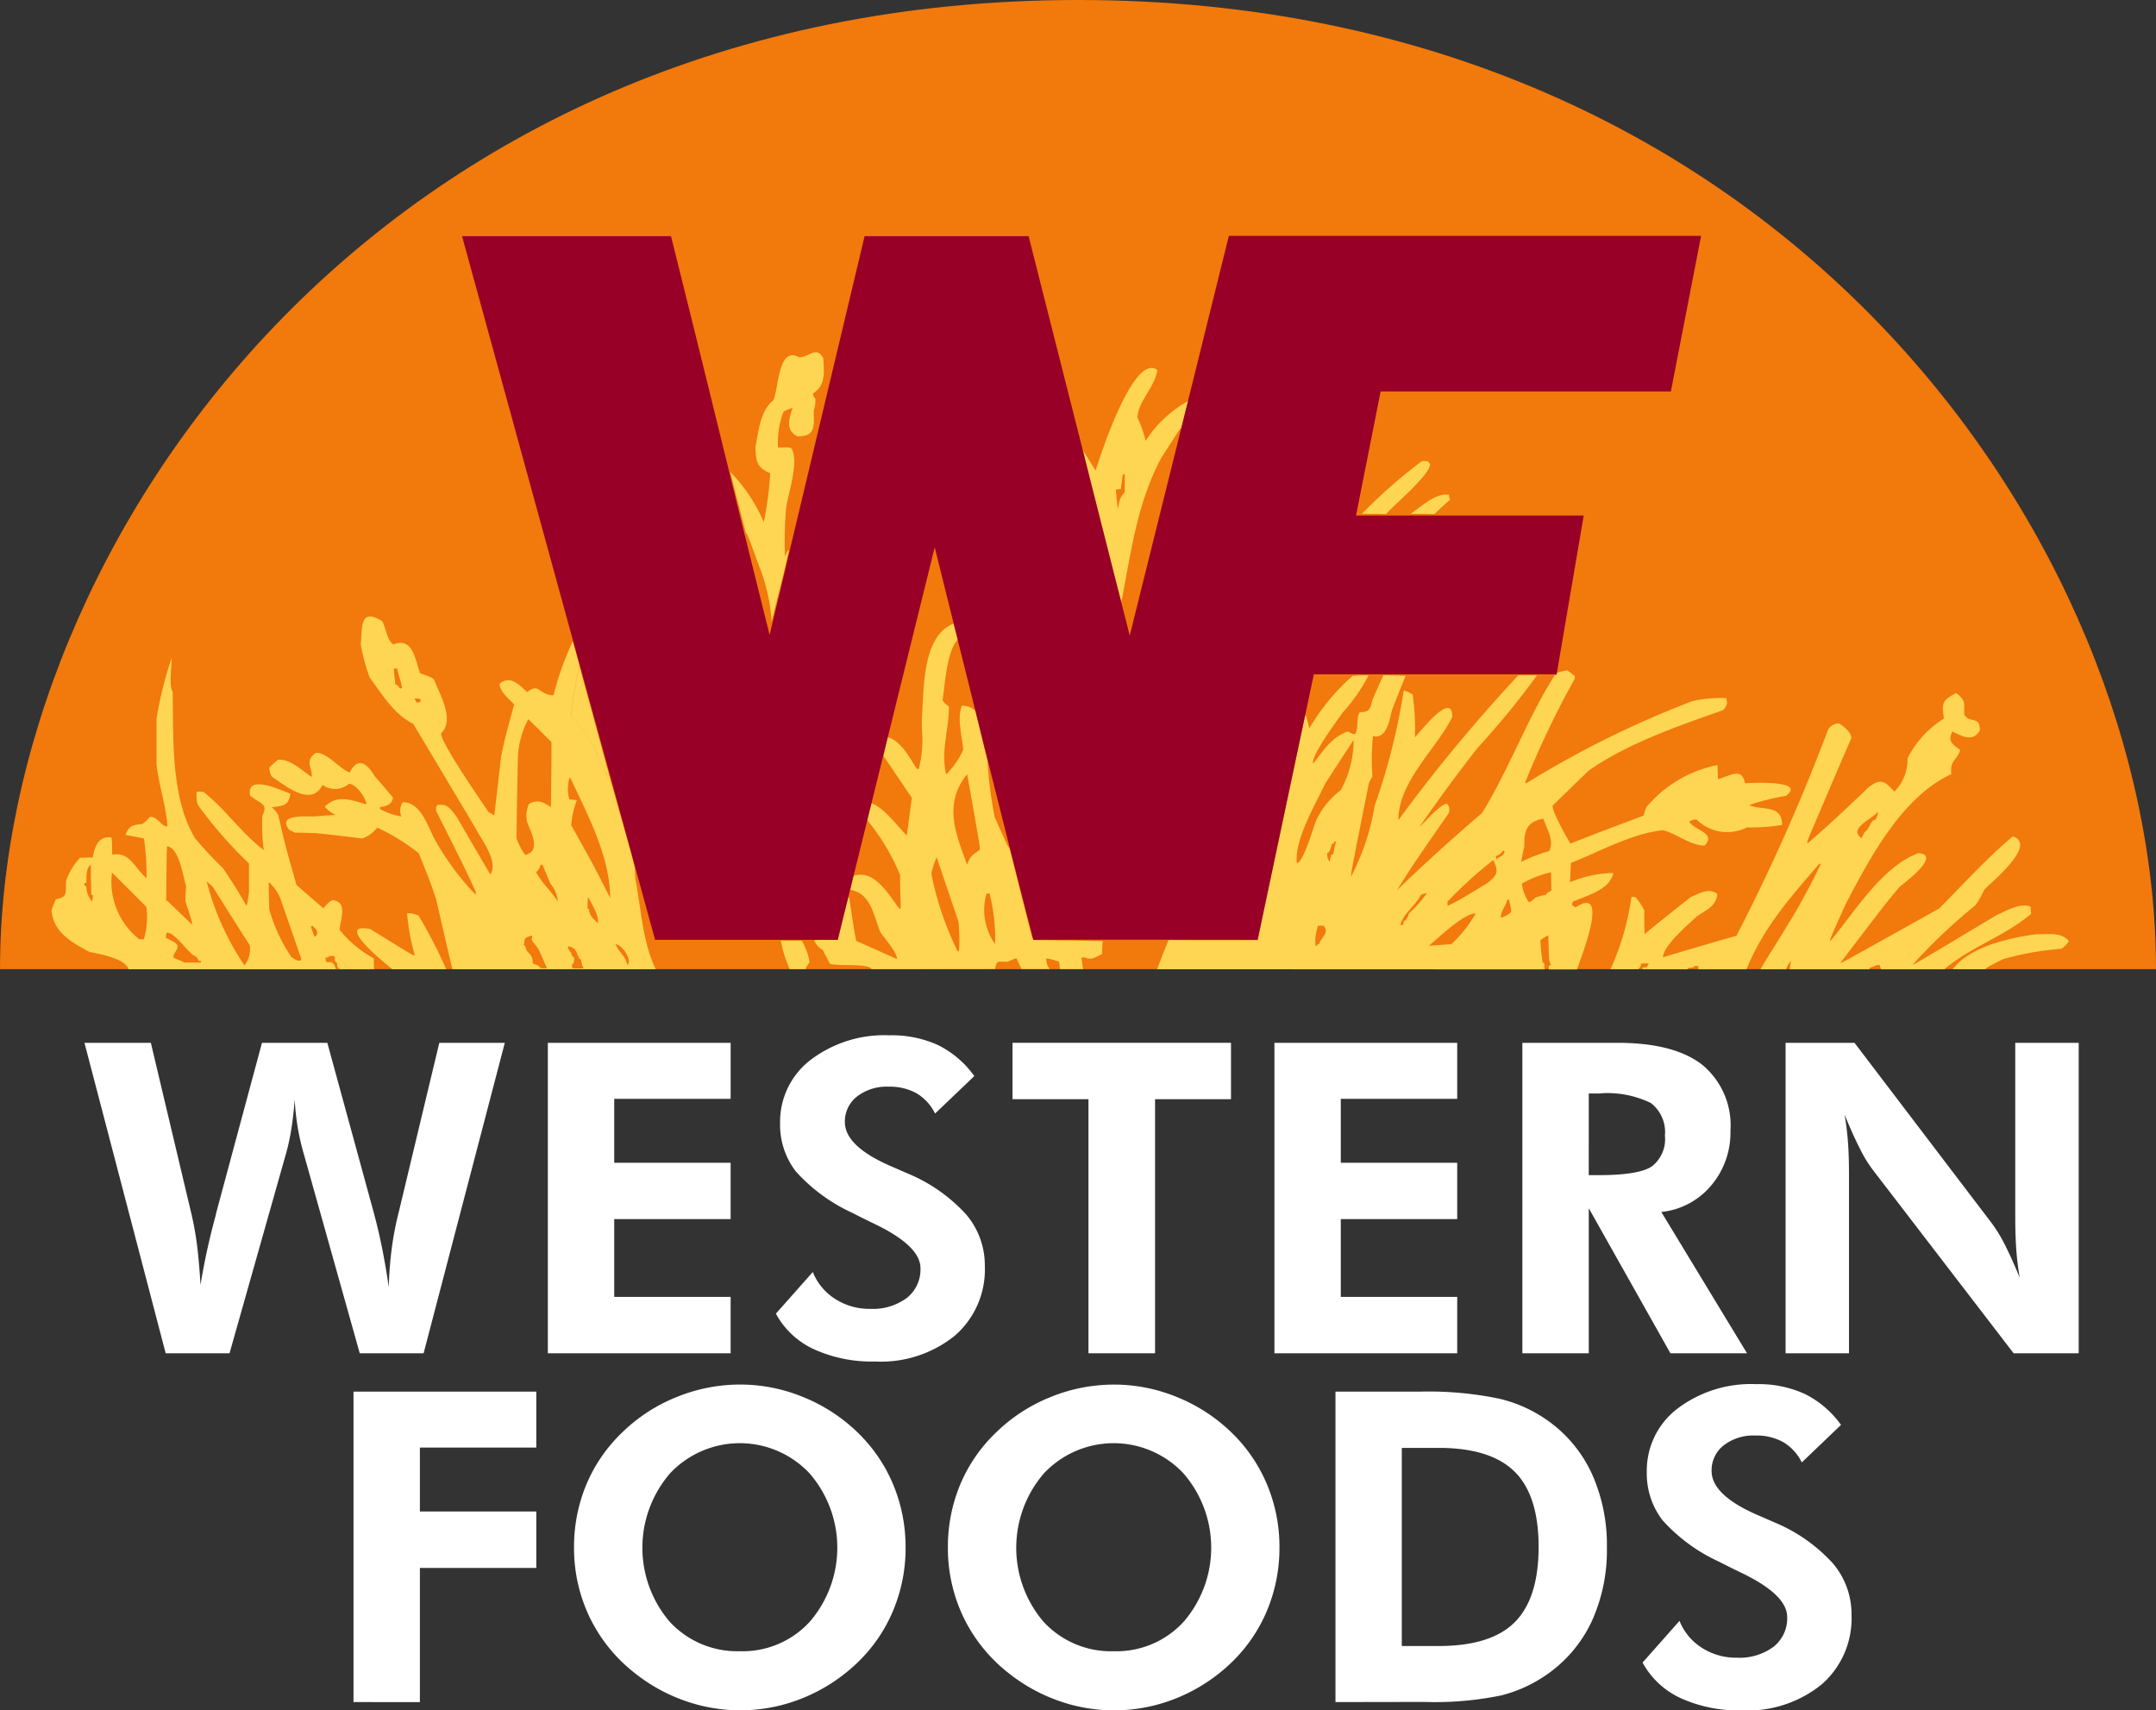
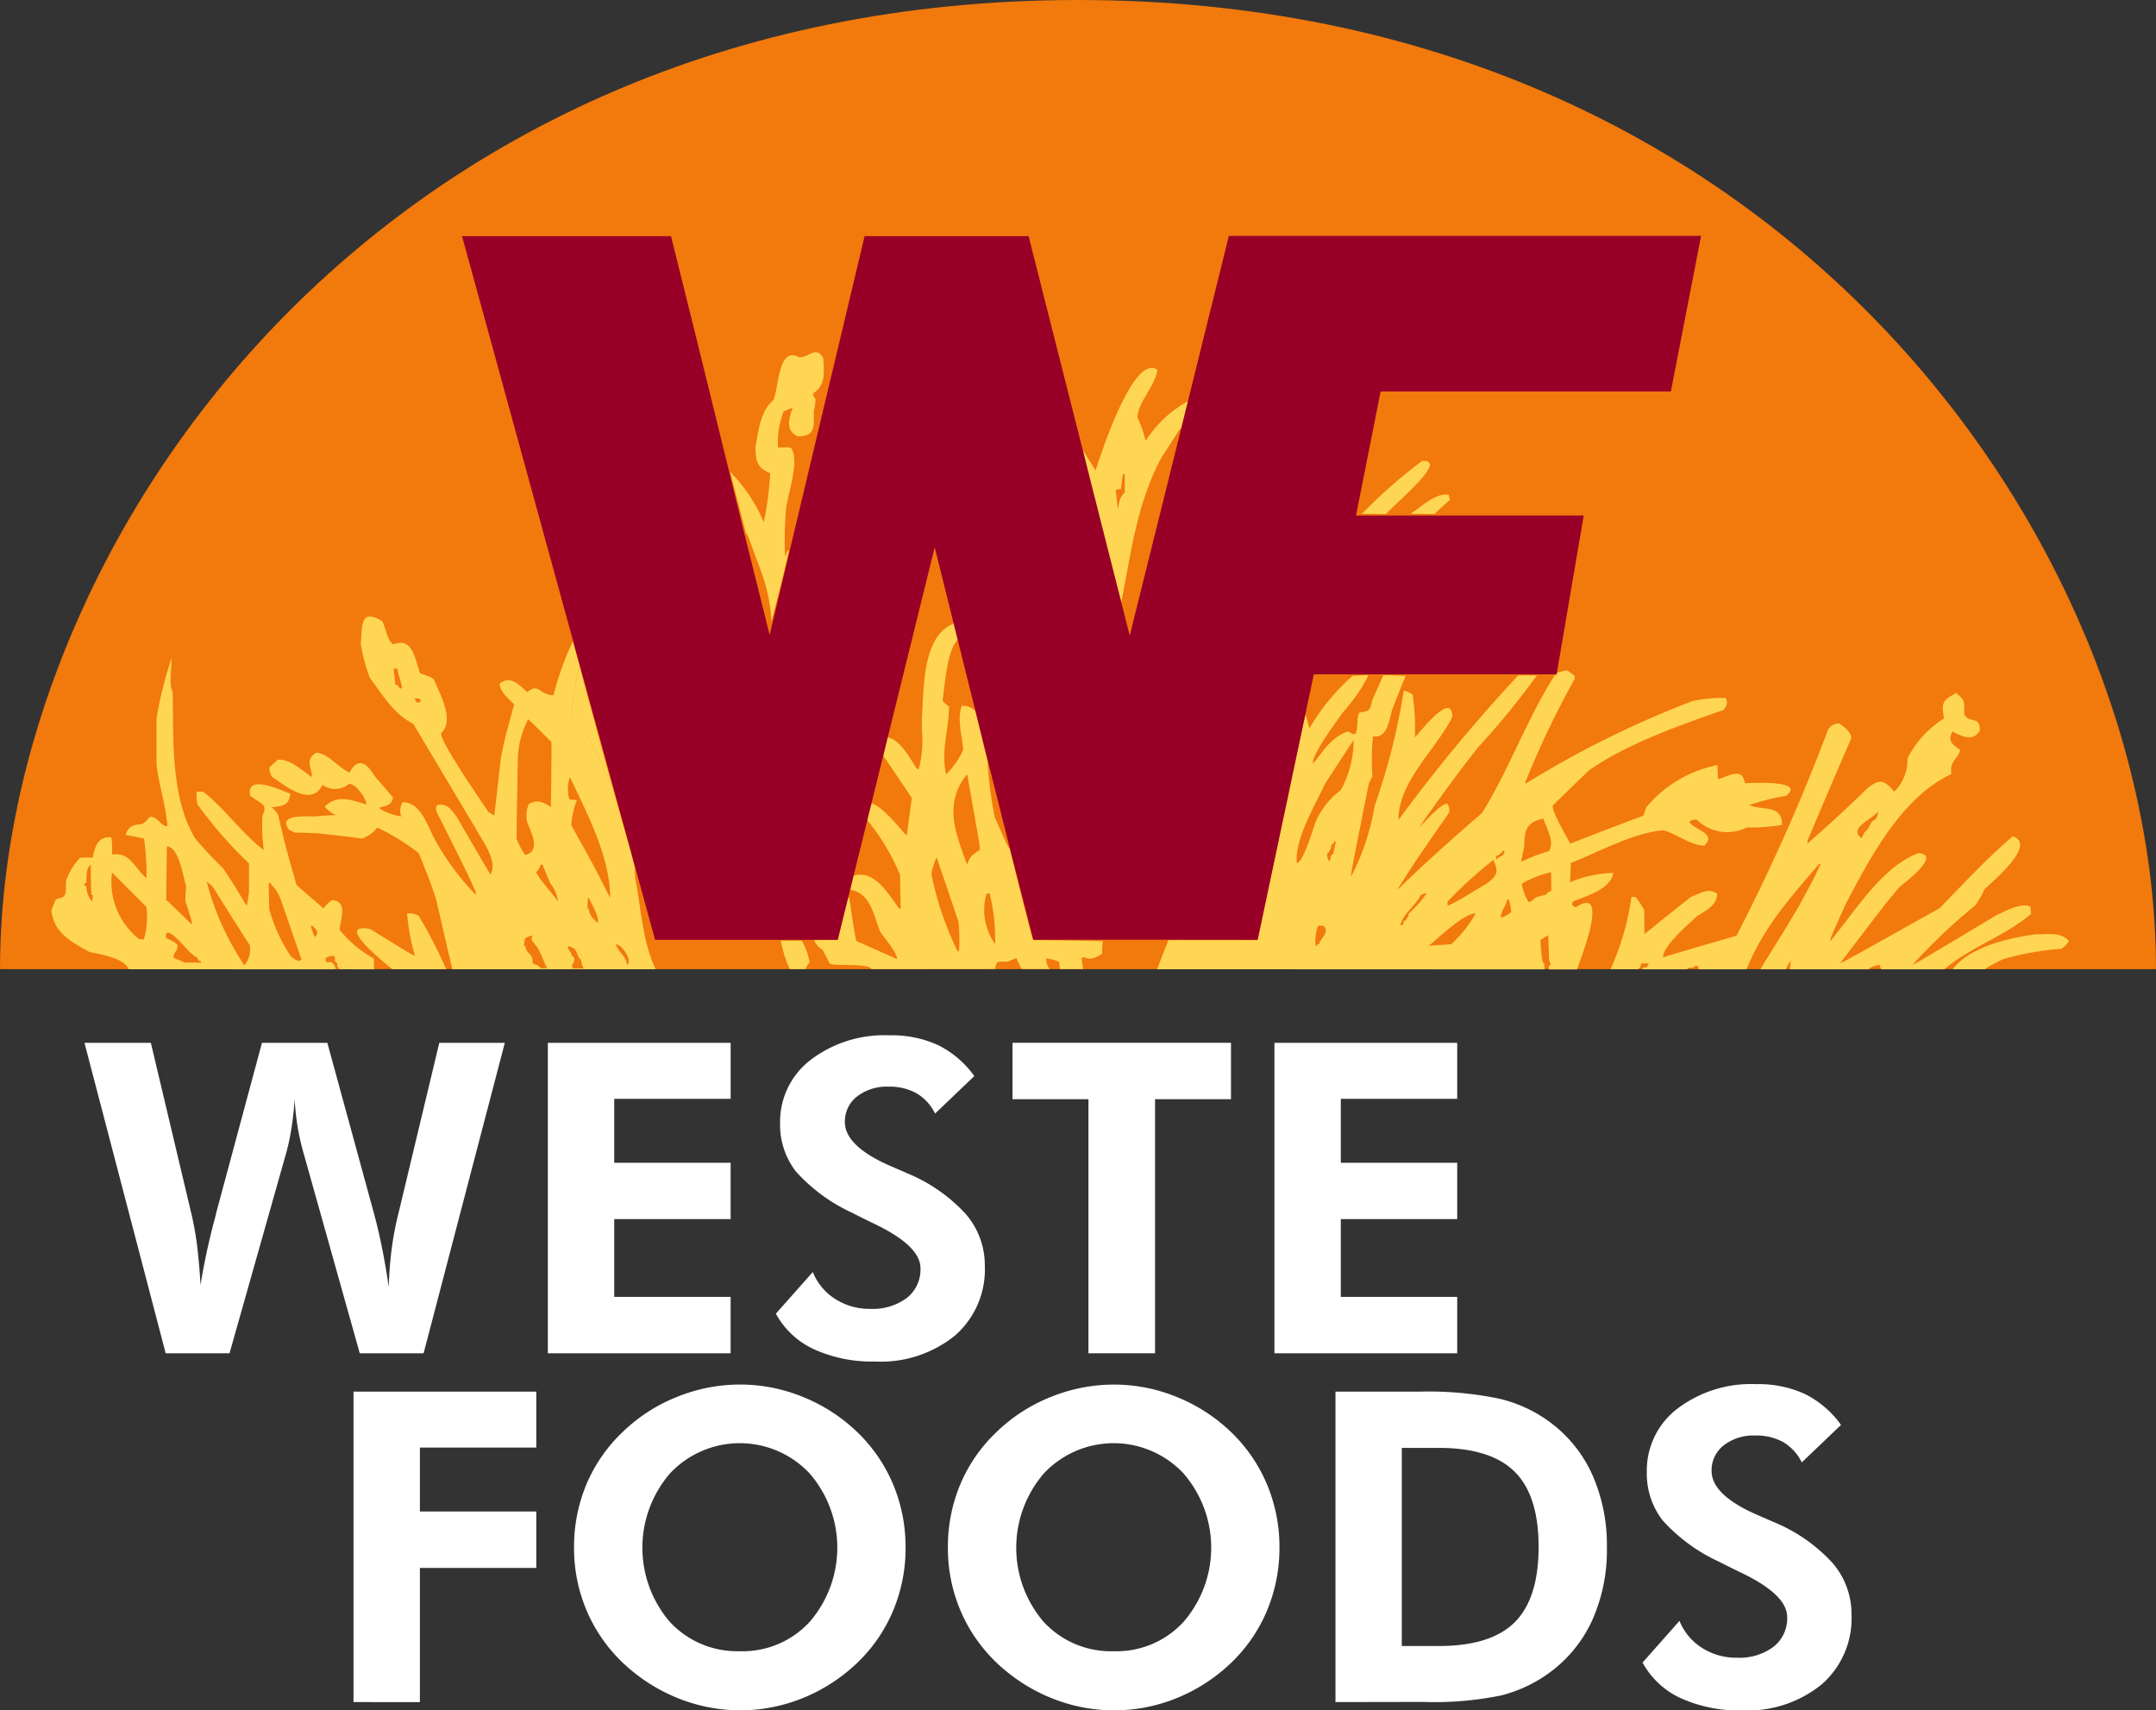
<svg xmlns="http://www.w3.org/2000/svg" width="163.123" height="129.414" viewBox="0 0 163.123 129.414">
  <rect x="0" y="0" width="163.123" height="129.414" fill="#333333" stroke="none" />
  <defs>
    <style>.a{fill:#f2790c;}.a,.b,.c,.d{fill-rule:evenodd;}.b{fill:#ffd554;}.c{fill:#980027;}.d{fill:#fff;}</style>
  </defs>
  <g transform="translate(-68.118 -64.555)">
    <path class="a" d="M68.118,137.888H231.241c0-32.1-28.325-73.333-81.561-73.333s-81.561,41.229-81.561,73.333" transform="translate(0 0)" />
    <path class="b" d="M105.254,218.389a1.208,1.208,0,0,0-.117-.35l-.117-.117c-.058,0-.058-.058-.117-.058h-.35l-.058-.117v-.234h.117l.117-.058.058-.058h.351v.058h.058v.35h.058v.058s.117.058.117.117v.175l.058.117.058.058h.058v.058h-.292m17.941-.044c-.1-.21-.016-.162-.054-.273-.016-.05.134-.1.134-.2l.038-.259c.053-.053-.223-.264-.223-.316,0-.21,0-.105-.053-.158l-.1-.157-.1-.158v-.157c.21,0,.367.157.525.21l.031.105.057.071.045.1.064.17s.082.1.082.153a.559.559,0,0,1,.055.1c.035.147.027.031.138.085v.21l.052.053v.21h.052a.529.529,0,0,1,.052.157c0,.053-.052.053-.1.053h-.683Zm-1.943-.017c-.21-.42-.42-.981-.63-1.4-.1-.21-.42-.525-.525-.735-.052-.1.136-.418-.1-.315-.368.158-.473.105-.473.63,0,.262-.157-.1,0,.053.105.1.105.262.157.368.158.315.473.368.473.893,0,.263.21.158.42.315a.623.623,0,0,1,.2.193Zm16.985-26.248a13.521,13.521,0,0,0-.93-4.143c-.888-2.431-.888-2.431-1.015-2.558-.4-1.543-.8-3.086-1.184-4.608a12.234,12.234,0,0,1,2.537,3.8,24.628,24.628,0,0,0,.486-3.7c-1.015-.423-1.078-.909-1.12-1.966.233-1.2.359-2.748,1.353-3.551.423-.845.338-4.164,1.966-3.255.8,0,1.247-.909,1.818.063.064,1.078.19,2.05-.761,2.663,0,.19,0,.19.169.423a2.811,2.811,0,0,1-.127.888c0,1.184.169,1.944-1.226,1.944-.909-.444-.676-1.247-.38-2.156a6.506,6.506,0,0,0-.677.275,6.546,6.546,0,0,0-.423,2.727c.846-.021.846-.021,1.014.063.613.972-.253,3.445-.4,4.5a29.8,29.8,0,0,0-.085,3.678c.19-.444.19-.444.3-.486C138.913,189.565,138.829,189.65,138.237,192.08Zm11.414,6.68v2.114A11.8,11.8,0,0,1,149.651,198.76Zm3.382,11.731c-.867-2.346-1.818-4.608,0-6.848.972,5.453.972,5.453.951,5.728C153.413,209.772,153.244,209.856,153.033,210.49Zm-11.562,5.749V216.2c.592-.021,1.184-.021,1.775-.021Zm13.675.254a4.439,4.439,0,0,1-.655-3.784c.063-.021.148-.042.233-.063A13.955,13.955,0,0,1,155.147,216.493Zm-2.811.592a23.716,23.716,0,0,1-2.008-5.9,5.348,5.348,0,0,1,.4-1.247c.55,1.606,1.1,3.234,1.649,4.862a13.4,13.4,0,0,1,.042,2.2A.165.165,0,0,0,152.335,217.085Zm-12.724,1.31a9.145,9.145,0,0,1-.676-2.156h1.585a4.737,4.737,0,0,1,.592,1.628c-.275.4-.275.4-.3.529Zm6.193,0c-.233-.465-2.473-.211-3.149-.4-.19-.359-.381-.719-.55-1.057a1.455,1.455,0,0,1-.634-.7l1.775-.063c.74-3.128.74-3.128.845-3.255.085.3.254,1.881.55,3.339,1.015.444,2.05.909,3.086,1.374,0-.528-.972-1.606-1.268-2.05-.529-1.332-.719-2.917-2.262-3.192.063-.359.148-.719.233-1.057,1.606-.529,2.684,1.458,3.466,2.473H148v-.423c-.021-.719-.042-1.416-.042-2.114a16.378,16.378,0,0,0-2.494-4.164c.106-.423.211-.845.338-1.268.972.38,1.944,1.712,2.663,2.452q.19-1.426.38-2.853c-.718-1.078-1.437-2.135-2.156-3.192l.317-1.395c.972.19,1.733,1.628,2.219,2.388h.148a8.853,8.853,0,0,0,.275-2.367V198.76c.106-1.923.106-5.665,2.368-6.51l.317,1.2c-.846.845-.972,3.424-1.162,4.587.148.232.148.232.486.486,0,1.754-.634,3.382-.211,5.136a6.5,6.5,0,0,0,1.29-1.86c-.085-1.078-.486-2.325-.106-3.34a1.452,1.452,0,0,1,1.036.4c.3,1.247.592,2.515.909,3.783a29.634,29.634,0,0,0,.549,4.27c1.015,2.262,1.015,2.262,1.12,2.346,1.691,6.743,1.691,6.743,1.8,6.933,1.733.021,3.488.042,5.242.084-.021.317-.043.634-.043.973-.486.232-.8.507-1.331.253a.759.759,0,0,0-.233.042c.042.275.085.549.127.845h-1.754c-.021-.19-.042-.381-.063-.55a3.888,3.888,0,0,0-.972-.253,1.254,1.254,0,0,0,.254.8h-2.114c-.148-.275-.275-.55-.4-.824a6.155,6.155,0,0,0-.655.275c-.719,0-.867-.127-.951.55Zm18.621-34.816q-.073-.726-.145-1.452a.941.941,0,0,1,.387-.049c.145-1.21.145-1.21.29-1.113v1.355C164.522,182.757,164.57,183,164.425,183.58Zm.276,7.042c-1.014-3.784-2.05-7.652-2.9-11.478l.951,1.522c.359-1.142,2.875-8.941,4.671-7.609-.169,1.289-1.5,2.431-1.5,3.614a8.632,8.632,0,0,1,.613,1.754,8.863,8.863,0,0,1,3.234-3.023c-.19.677-.359,1.353-.528,2.05-.085.021-.085.021-1.522,2.262C165.884,183.139,165.44,186.838,164.7,190.622Zm18.2-6.679a39.147,39.147,0,0,1,4.544-3.995,3.12,3.12,0,0,1,.444.021c.042.063.106.127.169.212,0,.824-2.706,3.065-3.319,3.762a.078.078,0,0,0-.063.021C184.083,183.942,183.491,183.942,182.9,183.942Zm3.678,0c.761-.486,1.9-1.627,2.9-1.437a2.45,2.45,0,0,0,.085.38c-.4.338-.782.7-1.163,1.057a.078.078,0,0,0-.063.021C187.74,183.942,187.148,183.942,186.577,183.942Zm-76.453,13.232c-.169-.254-.169-.254-.359-.338-.042-.4-.085-.8-.127-1.184h.275c.085.507.3.972.359,1.48A.306.306,0,0,0,110.125,197.174Zm1.268,1.057a2.292,2.292,0,0,1-.169-.317c.338,0,.338,0,.444.063v.211A1.071,1.071,0,0,0,111.393,198.231Zm12.3-2.811c.8,3,1.628,6,2.452,9.025-.063,0-.063,0-1.416-2.959a12.09,12.09,0,0,0-1.649-2.219A29.765,29.765,0,0,1,123.695,195.42Zm-2.156,10.716v-4.967C121.6,201.169,121.6,201.169,121.539,206.136Zm-17.967.7c.55-.042,1.12-.085,1.691-.106C105.432,206.792,105.432,206.792,103.572,206.834Zm17.967-5.665v4.967c-.571-.4-1.036-.613-1.67-.232a2.252,2.252,0,0,0-.127,1.353c.3.8,1.078,2.2-.148,2.494a5.412,5.412,0,0,1-.655-1.247c.021-2.071.063-4.143.106-6.193a6.914,6.914,0,0,1,.782-2.832C120.4,200.028,120.968,200.6,121.539,201.169Zm4.481,11.837c-1.1-2.2-1.1-2.2-2.938-5.5a6.531,6.531,0,0,1,.423-1.9l-.571-.063a2.891,2.891,0,0,1,.042-1.691C124.287,206.644,126.02,209.878,126.02,213.006Zm-33.5-3.91v4.122h-.085C92.475,209.074,92.475,209.074,92.518,209.1Zm29.55,4.185c-.486-.761-1.2-1.4-1.649-2.219a1.1,1.1,0,0,0,.338-.571h.148c.191.465.381.93.592,1.416A2.523,2.523,0,0,1,122.067,213.281Zm-35.236,0a1.81,1.81,0,0,1-.444-1.163,1.01,1.01,0,0,1-.148-.063v-.148a.306.306,0,0,1,.148-.042c.021-.4-.042-1.12.338-1.374,0,.74.021,1.5.042,2.262l.127.063C86.874,212.964,86.853,213.112,86.832,213.281Zm13.4.592c-.021-.676-.042-1.353-.042-2.008.148,0,.148,0,.148.084C100.3,212.583,100.254,213.217,100.233,213.873Zm24.857,1.036c-.381-.381-.613-.529-.676-1.057a.357.357,0,0,0-.106-.042c.021-.8.021-.8.085-.825C124.625,213.471,125.2,214.38,125.09,214.908Zm-32.572-1.691V209.1c.909.148,1.184,2.262,1.416,3,0,.38-.063.528-.042,1.163.507,1.585.507,1.585.486,1.754Zm11.16,2.748a5.983,5.983,0,0,1-.3-.824.27.27,0,0,1,.127-.021C103.8,215.416,104.037,215.606,103.678,215.965Zm-13.274.169a5.515,5.515,0,0,1-2.071-5.052l2.6,2.6a6.016,6.016,0,0,1-.19,2.452Zm9.829-2.262c.021-.655.063-1.29.106-1.924a3.114,3.114,0,0,1,.8,1.29c.507,1.458,1.014,2.917,1.522,4.4-.148.3-.592-.063-.761-.169A12.346,12.346,0,0,1,100.233,213.873Zm-6.447,4.016c-.211-.148-.592-.232-.8-.38,0-.444.359-.486.3-.951-.211-.211-.211-.211-.867-.528,0-.275,0-.275.085-.4.634,0,1.628,1.628,2.219,1.839.063.085.127.19.19.3h.148v.127Zm33.523.19c-.085-.676-.655-.972-.866-1.564C126.929,216.515,127.753,217.783,127.309,218.079Zm-28.958.021a20.4,20.4,0,0,1-2.853-6.341l.444.38c.93,1.48,1.86,2.959,2.811,4.439A1.9,1.9,0,0,1,98.351,218.1Zm25.2.3c.211-.655-.021-.909-.021-1.5a7.141,7.141,0,0,1,.719,1.5Zm-2.388,0c-.317-.507-1.712-1.924-.7-2.431.338.8.676,1.606,1.036,2.431Zm-15.3,0a2.544,2.544,0,0,0-.761-.655,3,3,0,0,0-.465.148,2.994,2.994,0,0,1-.106-.338c.233-.106.465-.19.7-.275a3.991,3.991,0,0,1,.846.972,1.031,1.031,0,0,1,.254.021l.063.127Zm-16.275,0c-.275-.845-2.283-1.162-2.959-1.31-1.332-.719-2.727-1.458-2.875-3.149.105-.3.211-.571.338-.845.888-.169.719-.381.761-1.374a4.934,4.934,0,0,1,1.057-1.754c.317-.021.634-.021.972-.021.127-.867.465-1.649,1.4-1.522.105.465.021,1.1.084,1.311,1.311-.254,1.649.972,2.579,1.775a20.469,20.469,0,0,0-.19-3c-.465-.106-.93-.19-1.4-.275.254-.676.529-.761,1.247-.824.211-.127.211-.127.613-.55.634,0,.782.719,1.31.719-.106-1.586-.655-3.107-.824-4.693v-3.445a28.523,28.523,0,0,1,1.142-4.587c.021.655-.233,2.071.084,2.557.063,3.53-.169,7.969,1.691,11.076a28.075,28.075,0,0,0,2.114,2.262c.951,1.437.951,1.437,1.754,2.811.063,0,.063,0,.211-.972v-2.2a31.131,31.131,0,0,1-3.889-4.46,2.613,2.613,0,0,1-.063-.972,4.116,4.116,0,0,1,.507.021c1.648,1.29,2.9,3.15,4.566,4.4a13.388,13.388,0,0,1-.106-2.6c.465-.951-.19-.888-.93-1.522-.338-1.754,2.579-.275,3.044-.148-.106.93-.571.93-1.416,1.036a1.68,1.68,0,0,1,.507.613c.528,2.283.528,2.283,1.374,5.263.676.592,1.353,1.184,2.05,1.776a2.016,2.016,0,0,1,.655-.634c1.162.127.676,1.311.549,2.241a8.62,8.62,0,0,0,2.6,2.177c0,.275,0,.549.021.824h-1.775l-.063-.127a1.031,1.031,0,0,0-.254-.021,3.991,3.991,0,0,0-.846-.972c-.232.085-.465.169-.7.275a2.994,2.994,0,0,0,.106.338,3,3,0,0,1,.465-.148,2.544,2.544,0,0,1,.761.655Zm19.953,0c-.233-.211-4.566-3.593-1.67-3.044,3.213,1.987,3.213,1.987,3.382,2.008a15.147,15.147,0,0,1-.592-3.192,1.723,1.723,0,0,1,.867.169,36.753,36.753,0,0,1,2.093,4.058Zm4.544,0c-.423-1.776-.824-3.53-1.226-5.284-.423-1.268-.423-1.268-1.31-3.488a15.6,15.6,0,0,0-3.149-1.945,2.453,2.453,0,0,1-1.142.824c-1.141-.148-2.283-.275-3.4-.4-.571-.021-1.141-.042-1.691-.042-.148-.085-.3-.148-.423-.211-.951-1.184,1.226-1.015,1.839-1.015,1.86-.042,1.86-.042,1.691-.106a2.287,2.287,0,0,1-.845-.634c.93-.93,1.966-.528,3.149-.169,0-.444-.782-1.564-1.31-1.564a1.621,1.621,0,0,1-2.008.084c-.866,1.754-2.9-.021-3.826-.613a1.226,1.226,0,0,1-.19-.719l.634-.571c.93-.085,1.839.824,2.579,1.31,0-.824-.571-1.226.317-1.839.867,0,1.67,1.12,2.537,1.5.634-1.268,1.374-.634,1.881.253.465.529.93,1.078,1.395,1.628-.042.55-.55.676-.993.74a.538.538,0,0,0,.042.148,4.879,4.879,0,0,0,1.585.55,1.2,1.2,0,0,1,.106-1.078c1.332,0,1.839,1.67,2.367,2.705a19.874,19.874,0,0,0,3.149,4.291.586.586,0,0,1,.021-.19c-.74-1.628-.74-1.628-3-6.13-.021-.3-.021-.3.085-.465.761-.127,1.015.317,1.458.888.845,1.458,1.691,2.917,2.558,4.376.613-1.036-.676-2.621-1.142-3.53l-4.692-7.863c-1.522-.8-2.262-2.114-3.3-3.509a14.128,14.128,0,0,1-.676-2.515c.105-1.48-.021-2.748,1.627-1.755.275.507.381,1.522.846,1.755,1.458-.571,1.628,1.1,2.008,2.177.867.317.867.317,1.057.486.444,1.12,1.585,3.023.55,4.058-.169.549,3.213,5.411,3.572,5.961a5,5,0,0,1,.444.275l.507-4.439c.275-1.332.275-1.332.993-3.974-.359-.381-1.1-.972-1.1-1.564.8-.655,1.416.021,2.093.634.888-.761.888.233,1.987.233a22.382,22.382,0,0,1,1.459-4.079l.507,1.839a29.765,29.765,0,0,0-.613,3.847,12.09,12.09,0,0,1,1.649,2.219c1.353,2.959,1.353,2.959,1.416,2.959,1.268,4.566,1.353,4.65,1.733,6.3,0,.275.021.55.042.824.423,2.156.549,4.819,1.543,6.827h-5.221a7.141,7.141,0,0,0-.719-1.5c0,.592.233.846.021,1.5H121.5c-.359-.824-.7-1.628-1.036-2.431-1.014.507.381,1.923.7,2.431Zm106.636-9.913c-1.141-.761.993-1.522,1.226-2.05a1.057,1.057,0,0,1-.211.655c-.338,0-.423.7-.782.909A3.368,3.368,0,0,0,220.714,208.483Zm-27.626,1.628c-.021-.106-.042-.19-.063-.275a.922.922,0,0,0,.528-.4h.127C193.679,209.9,193.257,209.814,193.088,210.11Zm-12.64.148a.859.859,0,0,1-.169-.655c.233-.106.254-.444.359-.7a.313.313,0,0,1,.148-.021v-.148h.148c-.085.317-.148.634-.211.951a1.062,1.062,0,0,0-.148.063Zm14.5.021c.064-.4.148-.8.233-1.184,0-1.078.085-1.839,1.437-2.093.275.824.845,1.628.444,2.452A12.471,12.471,0,0,0,194.947,210.279Zm-16.973.105c-.211-1.775,1.395-4.438,2.135-6.024.718-1.12,1.437-2.22,2.156-3.319a7.836,7.836,0,0,1-.972,3.8,6.026,6.026,0,0,0-1.881,2.346C179.222,207.679,178.5,210.258,177.975,210.385Zm17.544,2.938a3.533,3.533,0,0,1-.528-1.4,7.835,7.835,0,0,1,2.219-.866c0,.444,0,.888.021,1.353-.106.169-.317.105-.38.338-.275.063-.55.127-.8.212C195.688,213.281,195.688,213.281,195.518,213.323Zm-6.13.275a1.615,1.615,0,0,1-.021-.317,32.531,32.531,0,0,1,3.466-3.149c.423.867.317,1.163-.486,1.775C191.4,212.456,190.382,213.154,189.389,213.6Zm4.016.909c-.021-.507.4-.909.486-1.374h.148c.021.317.127.423.148.93A1.931,1.931,0,0,1,193.4,214.507Zm-7.609.571c.233-.93,1.12-1.438,1.543-2.283a.8.8,0,0,1,.465-.148,9.562,9.562,0,0,1-1.374,1.543c0,.275-.19.338-.211.528h-.148l-.063.317A.625.625,0,0,0,185.8,215.077Zm2.156,1.543c.7-.549,2.621-2.452,3.551-2.452a9.7,9.7,0,0,1-1.839,2.325Zm-8.561,0a3.329,3.329,0,0,1,.19-1.522h.4c.529.528-.254.951-.317,1.395h-.148v.127ZM227.6,218.4c1.268-1.691,4.249-2.367,6.257-2.642.888.021,1.924-.211,2.537.507a1.571,1.571,0,0,1-.592.592,22.052,22.052,0,0,0-4.4.782c-1.2.613-1.2.613-1.331.761Zm-25.893,0a19.628,19.628,0,0,0,1.585-5.474,1.583,1.583,0,0,1,.317.021,5.255,5.255,0,0,1,.656.993c0,.592,0,1.184.021,1.8,1.162-.951,2.325-1.881,3.509-2.811.7-.275,1.332-.719,1.987-.233-.042.909-.825,1.226-1.522,1.691-.634.592-2.579,2.241-2.579,3.107,1.839-.55,3.7-1.1,5.559-1.628a146.6,146.6,0,0,0,6.933-15.6.973.973,0,0,1,.846-.465c.338.253.909.634.909,1.12-1.12,2.579-2.219,5.157-3.319,7.757v.211c1.564-1.352,3.107-2.79,4.587-4.227.951-.74,1.268-.507,1.987.3a3.41,3.41,0,0,0,.993-2.515,7.629,7.629,0,0,1,2.769-3.023c-.211-1.184-.127-1.353.909-1.924.74.571.613.719.613,1.606.38.761,1.226.042,1.184,1.247-.55.888-1.374.4-2.072.063-.4.761.042.972.592,1.4-.275.824-.8.782-.676,1.818-3.762,1.755-6.151,6.341-7.99,9.829-1.141,2.536-1.141,2.536-1.184,2.832,1.8-2.135,3.889-5.643,6.679-6.679,1.818.127-1.1,2.283-1.4,2.536-1.057,1.247-1.057,1.247-4.5,5.77.148-.021.148-.021,7.483-4.122,1.8-1.818,3.593-3.8,5.559-5.453,1.945.634-1.775,3.593-2.156,4.037a6.6,6.6,0,0,1-.677,1.184,43.14,43.14,0,0,0-4.735,4.481c.169-.042.169-.042,6.341-3.741.634-.275,1.839-.993,2.579-.634a4.766,4.766,0,0,0,.043.528c-1.924,1.67-4.608,2.516-6.574,4.206h-4.777a1.874,1.874,0,0,1-.105-.317c-.19-.021-.19-.021-.761.211a.158.158,0,0,0-.021.106h-6.024c.021-.211.042-.423.085-.634a1.421,1.421,0,0,0-.359.634h-1.945c.191-.4,1.543-2.452,2.917-4.8,1.12-2.071,1.12-2.071,1.649-3.192a.306.306,0,0,0-.148.042c-2.2,2.557-4.185,4.777-5.475,7.948H208.37a1.027,1.027,0,0,1-.021-.254h-.275c-.106.233-.507.042-.55.254h-3.4a.271.271,0,0,1,.021-.127,1.6,1.6,0,0,1,.317-.021,1.3,1.3,0,0,1,.148-.3,5.347,5.347,0,0,0-.592.021c-.021.211-.021.211-.211.423Zm-34.305,0c.275-.719.55-1.437.846-2.156V216.2h6.764q1.776-8.529,3.593-17.015c.084.063.084.063.317.993A16.123,16.123,0,0,1,182.2,196.2c.4-.021.8-.042,1.2-.042a12.833,12.833,0,0,1-1.945,2.811c-.38.549-2.431,3.276-2.241,3.868.846-1.057,1.353-1.966,2.621-2.431.4.211.4.211.571.19.254-.507.042-1.268.338-1.648.761,0,.782-.254.951-.93.275-.634.55-1.247.824-1.86.549,0,1.12.021,1.691.042-.359.867-.7,1.733-1.036,2.6-.169.613-.359,2.219-1.437,1.966a18.207,18.207,0,0,0-.042,3.044,4.423,4.423,0,0,0-.275.55c-1.353,6.785-1.353,6.785-1.332,7.017a17.908,17.908,0,0,0,1.776-5.348,48.666,48.666,0,0,0,2.2-8.708,1.642,1.642,0,0,1,.676.3,17.711,17.711,0,0,1,.169,3.234c.38-.38,2.833-3.593,2.833-1.543-1.205,2.431-4.08,4.861-4.08,7.8a121.609,121.609,0,0,1,9.068-10.949h1.416a61.146,61.146,0,0,1-4.46,5.453c-1.543,1.945-3.023,3.995-4.439,6.024.508-.444,1.438-1.628,2.093-1.775a.749.749,0,0,1,.148.7c-2.685,3.868-2.685,3.868-3.931,5.855,2.071-2.008,4.227-3.953,6.426-5.834,2.071-3.34,3.4-7.123,5.5-10.421a.306.306,0,0,1,.148-.042.4.4,0,0,1,.042-.169c.254-.064.507-.127.761-.169.19.127.38.275.571.423v.211a69.758,69.758,0,0,0-3.741,7.821.364.364,0,0,0,.042.106,74.275,74.275,0,0,1,12.6-6.235,10.215,10.215,0,0,1,2.536-.233c.169.423.042.592-.19.909-3.361,1.184-7.229,2.515-10.167,4.566-.93.888-1.839,1.776-2.748,2.663-.106.423,1.289,2.79,1.331,2.875,1.839-.719,3.678-1.416,5.538-2.114.063-.211.127-.423.211-.634a9.378,9.378,0,0,1,5.39-3.192c0,.359.021.719.042,1.078.93-.3,1.839-.909,2.029.3.317-.021,4.735-.275,3.107.951a17.955,17.955,0,0,0-2.79.7c1.015.444,2.494-.085,2.494,1.5a14.009,14.009,0,0,1-2.663.19,3.293,3.293,0,0,1-3.8-.592.694.694,0,0,0-.55.169c.36.634,2.093.846,1.142,1.8-1.036,0-2.092-.888-3.107-1.162-2.283.19-4.946,1.67-7,2.473q-.032.729-.063,1.459a8.759,8.759,0,0,1,3.276-.7c-.253,1.268-1.987,1.712-3.043,2.156-.085.127-.085.127-.063.3a1.564,1.564,0,0,1,.253.148c2.727-1.818.233,4.227.106,4.692H197.04v-.275a.4.4,0,0,1,.169-.042c-.063-.148-.106-.3-.148-.423q-.032-.919-.063-1.839a5.57,5.57,0,0,0-.592.359,14.36,14.36,0,0,0,.169,1.691l.127.063a3.574,3.574,0,0,0,.021.465Z" transform="translate(-11.74 -80.507)" />
    <path class="c" d="M223.26,189.572l-14.606-53.245h15.81c2.477,9.874,4.979,20.3,7.461,30.175l7.187-30.175h12.407l7.652,30.227q3.765-15.121,7.5-30.247H302.4l-2.286,11.774H278.153l-1.86,9.386H293.52l-2.05,12.017H273.1l-4.25,20.087c-5.658,0-11.315-.023-16.973,0-2.562-9.888-4.993-19.785-7.461-29.7l-7.335,29.7" transform="translate(-105.578 -53.904)" />
    <path class="d" d="M112.184,381.762l3.483,12.74q.337,1.224.624,2.618t.542,3.127a27.692,27.692,0,0,1,.219-2.881,23.568,23.568,0,0,1,.553-2.864l3.051-12.74h4.957l-6.145,23.491h-4.831l-4.206-14.985a18.273,18.273,0,0,1-.482-2.07,19.272,19.272,0,0,1-.236-2.169c-.055.794-.137,1.545-.252,2.245a15.938,15.938,0,0,1-.438,1.994l-4.239,14.985H99.953l-6.145-23.491h5.023l3.094,13.046a23.554,23.554,0,0,1,.422,2.432c.1.871.186,1.819.241,2.849a50.527,50.527,0,0,1,1.123-5.171l.077-.334,3.451-12.822" transform="translate(-19.3 -238.301)" />
    <path class="d" d="M234.748,405.253V381.762h13.83V386H239.77v4.836h8.807V395.1H239.77v5.888h8.807v4.267" transform="translate(-125.18 -238.301)" />
    <path class="d" d="M304.1,400.559,306.9,397.4a4.292,4.292,0,0,0,1.7,2.043,4.766,4.766,0,0,0,2.629.745,4.322,4.322,0,0,0,2.793-.832,2.743,2.743,0,0,0,1.024-2.246q0-1.668-3.412-3.319c-.74-.356-1.32-.646-1.753-.871a13.017,13.017,0,0,1-4.267-3.133,5.781,5.781,0,0,1-1.189-3.653,5.887,5.887,0,0,1,2.3-4.776,9.205,9.205,0,0,1,5.976-1.868,8.415,8.415,0,0,1,3.686.745,7.471,7.471,0,0,1,2.733,2.339l-2.969,2.837a3.645,3.645,0,0,0-1.4-1.534,4.171,4.171,0,0,0-2.109-.5,3.668,3.668,0,0,0-2.4.745,2.389,2.389,0,0,0-.915,1.933q0,1.865,3.626,3.4c.477.208.849.367,1.107.482a12.412,12.412,0,0,1,4.42,3.084,5.925,5.925,0,0,1,1.435,3.916,6.629,6.629,0,0,1-2.256,5.269,8.9,8.9,0,0,1-6.058,1.966,10.575,10.575,0,0,1-4.623-.931,6.246,6.246,0,0,1-2.87-2.684" transform="translate(-177.285 -236.597)" />
    <path class="d" d="M386.868,386.028v19.225h-5.039V386.028h-5.746v-4.267h16.53v4.267" transform="translate(-231.358 -238.301)" />
    <path class="d" d="M455.746,405.253V381.762h13.829V386h-8.807v4.836h8.807V395.1h-8.807v5.888h8.807v4.267" transform="translate(-291.205 -238.301)" />
-     <path class="d" d="M536.181,391.774h.756q3.048,0,4.026-.668a2.6,2.6,0,0,0,.981-2.317,2.788,2.788,0,0,0-1.052-2.465,7.479,7.479,0,0,0-3.954-.728h-.756m11.973,19.657h-5.795l-6.178-10.976v10.976h-5.023V381.762h7.192q4.28,0,6.414,1.66a5.943,5.943,0,0,1,2.136,5,6.173,6.173,0,0,1-1.462,4.141,5.683,5.683,0,0,1-3.768,2Z" transform="translate(-347.858 -238.301)" />
-     <path class="d" d="M611.218,405.253V381.762h5.214l10.4,13.671a10.96,10.96,0,0,1,.986,1.627q.534,1.051,1.117,2.481c-.121-.7-.208-1.386-.258-2.07s-.082-1.539-.082-2.569v-13.14h4.8v23.491h-4.924l-10.691-13.928a10.192,10.192,0,0,1-.975-1.627c-.356-.7-.728-1.539-1.128-2.514a19.54,19.54,0,0,1,.257,2.048c.055.69.082,1.555.082,2.607v13.413" transform="translate(-408.003 -238.301)" />
    <path class="d" d="M175.639,511.351V487.859h13.83v4.234h-8.807v4.836h8.807V501.2h-8.807v10.155" transform="translate(-80.775 -318.006)" />
    <path class="d" d="M255.294,505.9a6.876,6.876,0,0,0,5.274-2.24,8.579,8.579,0,0,0-.027-11.223A7.244,7.244,0,0,0,250,492.429a8.617,8.617,0,0,0-.033,11.244,6.944,6.944,0,0,0,5.329,2.224m12.515-7.848a12.242,12.242,0,0,1-.937,4.765,11.71,11.71,0,0,1-2.706,3.949,12.993,12.993,0,0,1-4.124,2.678,12.559,12.559,0,0,1-8.96.2,13.049,13.049,0,0,1-3.78-2.1,11.94,11.94,0,0,1-3.4-4.217,12.074,12.074,0,0,1-1.178-5.28,12.229,12.229,0,0,1,.931-4.759,11.754,11.754,0,0,1,2.728-3.955,12.6,12.6,0,0,1,4.1-2.662,12.735,12.735,0,0,1,4.809-.947,12.52,12.52,0,0,1,4.771.947,12.8,12.8,0,0,1,4.1,2.662,11.8,11.8,0,0,1,2.711,3.966A12.218,12.218,0,0,1,267.809,498.048Z" transform="translate(-131.176 -316.403)" />
    <path class="d" d="M369.018,505.9a6.876,6.876,0,0,0,5.275-2.24,8.579,8.579,0,0,0-.027-11.223,7.244,7.244,0,0,0-10.544-.005,8.617,8.617,0,0,0-.033,11.244,6.944,6.944,0,0,0,5.329,2.224m12.515-7.848a12.241,12.241,0,0,1-.937,4.765,11.714,11.714,0,0,1-2.706,3.949,13,13,0,0,1-4.124,2.678,12.559,12.559,0,0,1-8.961.2,13.044,13.044,0,0,1-3.779-2.1,11.938,11.938,0,0,1-3.4-4.217,12.078,12.078,0,0,1-1.178-5.28,12.23,12.23,0,0,1,.931-4.759,11.755,11.755,0,0,1,2.728-3.955,12.6,12.6,0,0,1,4.1-2.662,12.735,12.735,0,0,1,4.809-.947,12.522,12.522,0,0,1,4.771.947,12.8,12.8,0,0,1,4.1,2.662A11.8,11.8,0,0,1,380.6,493.3,12.216,12.216,0,0,1,381.534,498.048Z" transform="translate(-216.612 -316.403)" />
    <path class="d" d="M474.3,511.351V487.859h6.4a26.3,26.3,0,0,1,5.97.531,10.442,10.442,0,0,1,3.834,1.764,10.093,10.093,0,0,1,3.231,4,13.1,13.1,0,0,1,1.1,5.494,12.963,12.963,0,0,1-1.123,5.543,10.117,10.117,0,0,1-3.292,3.987,10.54,10.54,0,0,1-3.566,1.665,24.9,24.9,0,0,1-5.756.5h-1.78m0-4.234h2.793c2.629,0,4.551-.6,5.751-1.8s1.807-3.1,1.807-5.7c0-2.585-.6-4.486-1.807-5.685s-3.122-1.807-5.751-1.807h-2.793Z" transform="translate(-305.14 -318.006)" />
    <path class="d" d="M567.721,506.657l2.793-3.155a4.3,4.3,0,0,0,1.7,2.043,4.765,4.765,0,0,0,2.629.745,4.32,4.32,0,0,0,2.794-.833,2.743,2.743,0,0,0,1.024-2.246q0-1.668-3.412-3.319c-.739-.356-1.32-.646-1.753-.871a13.019,13.019,0,0,1-4.267-3.133,5.78,5.78,0,0,1-1.189-3.653,5.887,5.887,0,0,1,2.3-4.776,9.206,9.206,0,0,1,5.976-1.868,8.413,8.413,0,0,1,3.686.745,7.471,7.471,0,0,1,2.733,2.339l-2.969,2.837a3.647,3.647,0,0,0-1.4-1.533,4.171,4.171,0,0,0-2.109-.5,3.667,3.667,0,0,0-2.4.745,2.389,2.389,0,0,0-.915,1.934q0,1.865,3.626,3.4c.477.208.849.367,1.106.482a12.4,12.4,0,0,1,4.42,3.084,5.922,5.922,0,0,1,1.435,3.916,6.628,6.628,0,0,1-2.257,5.269,8.9,8.9,0,0,1-6.058,1.966,10.577,10.577,0,0,1-4.623-.931,6.244,6.244,0,0,1-2.87-2.684" transform="translate(-375.325 -316.303)" />
  </g>
</svg>